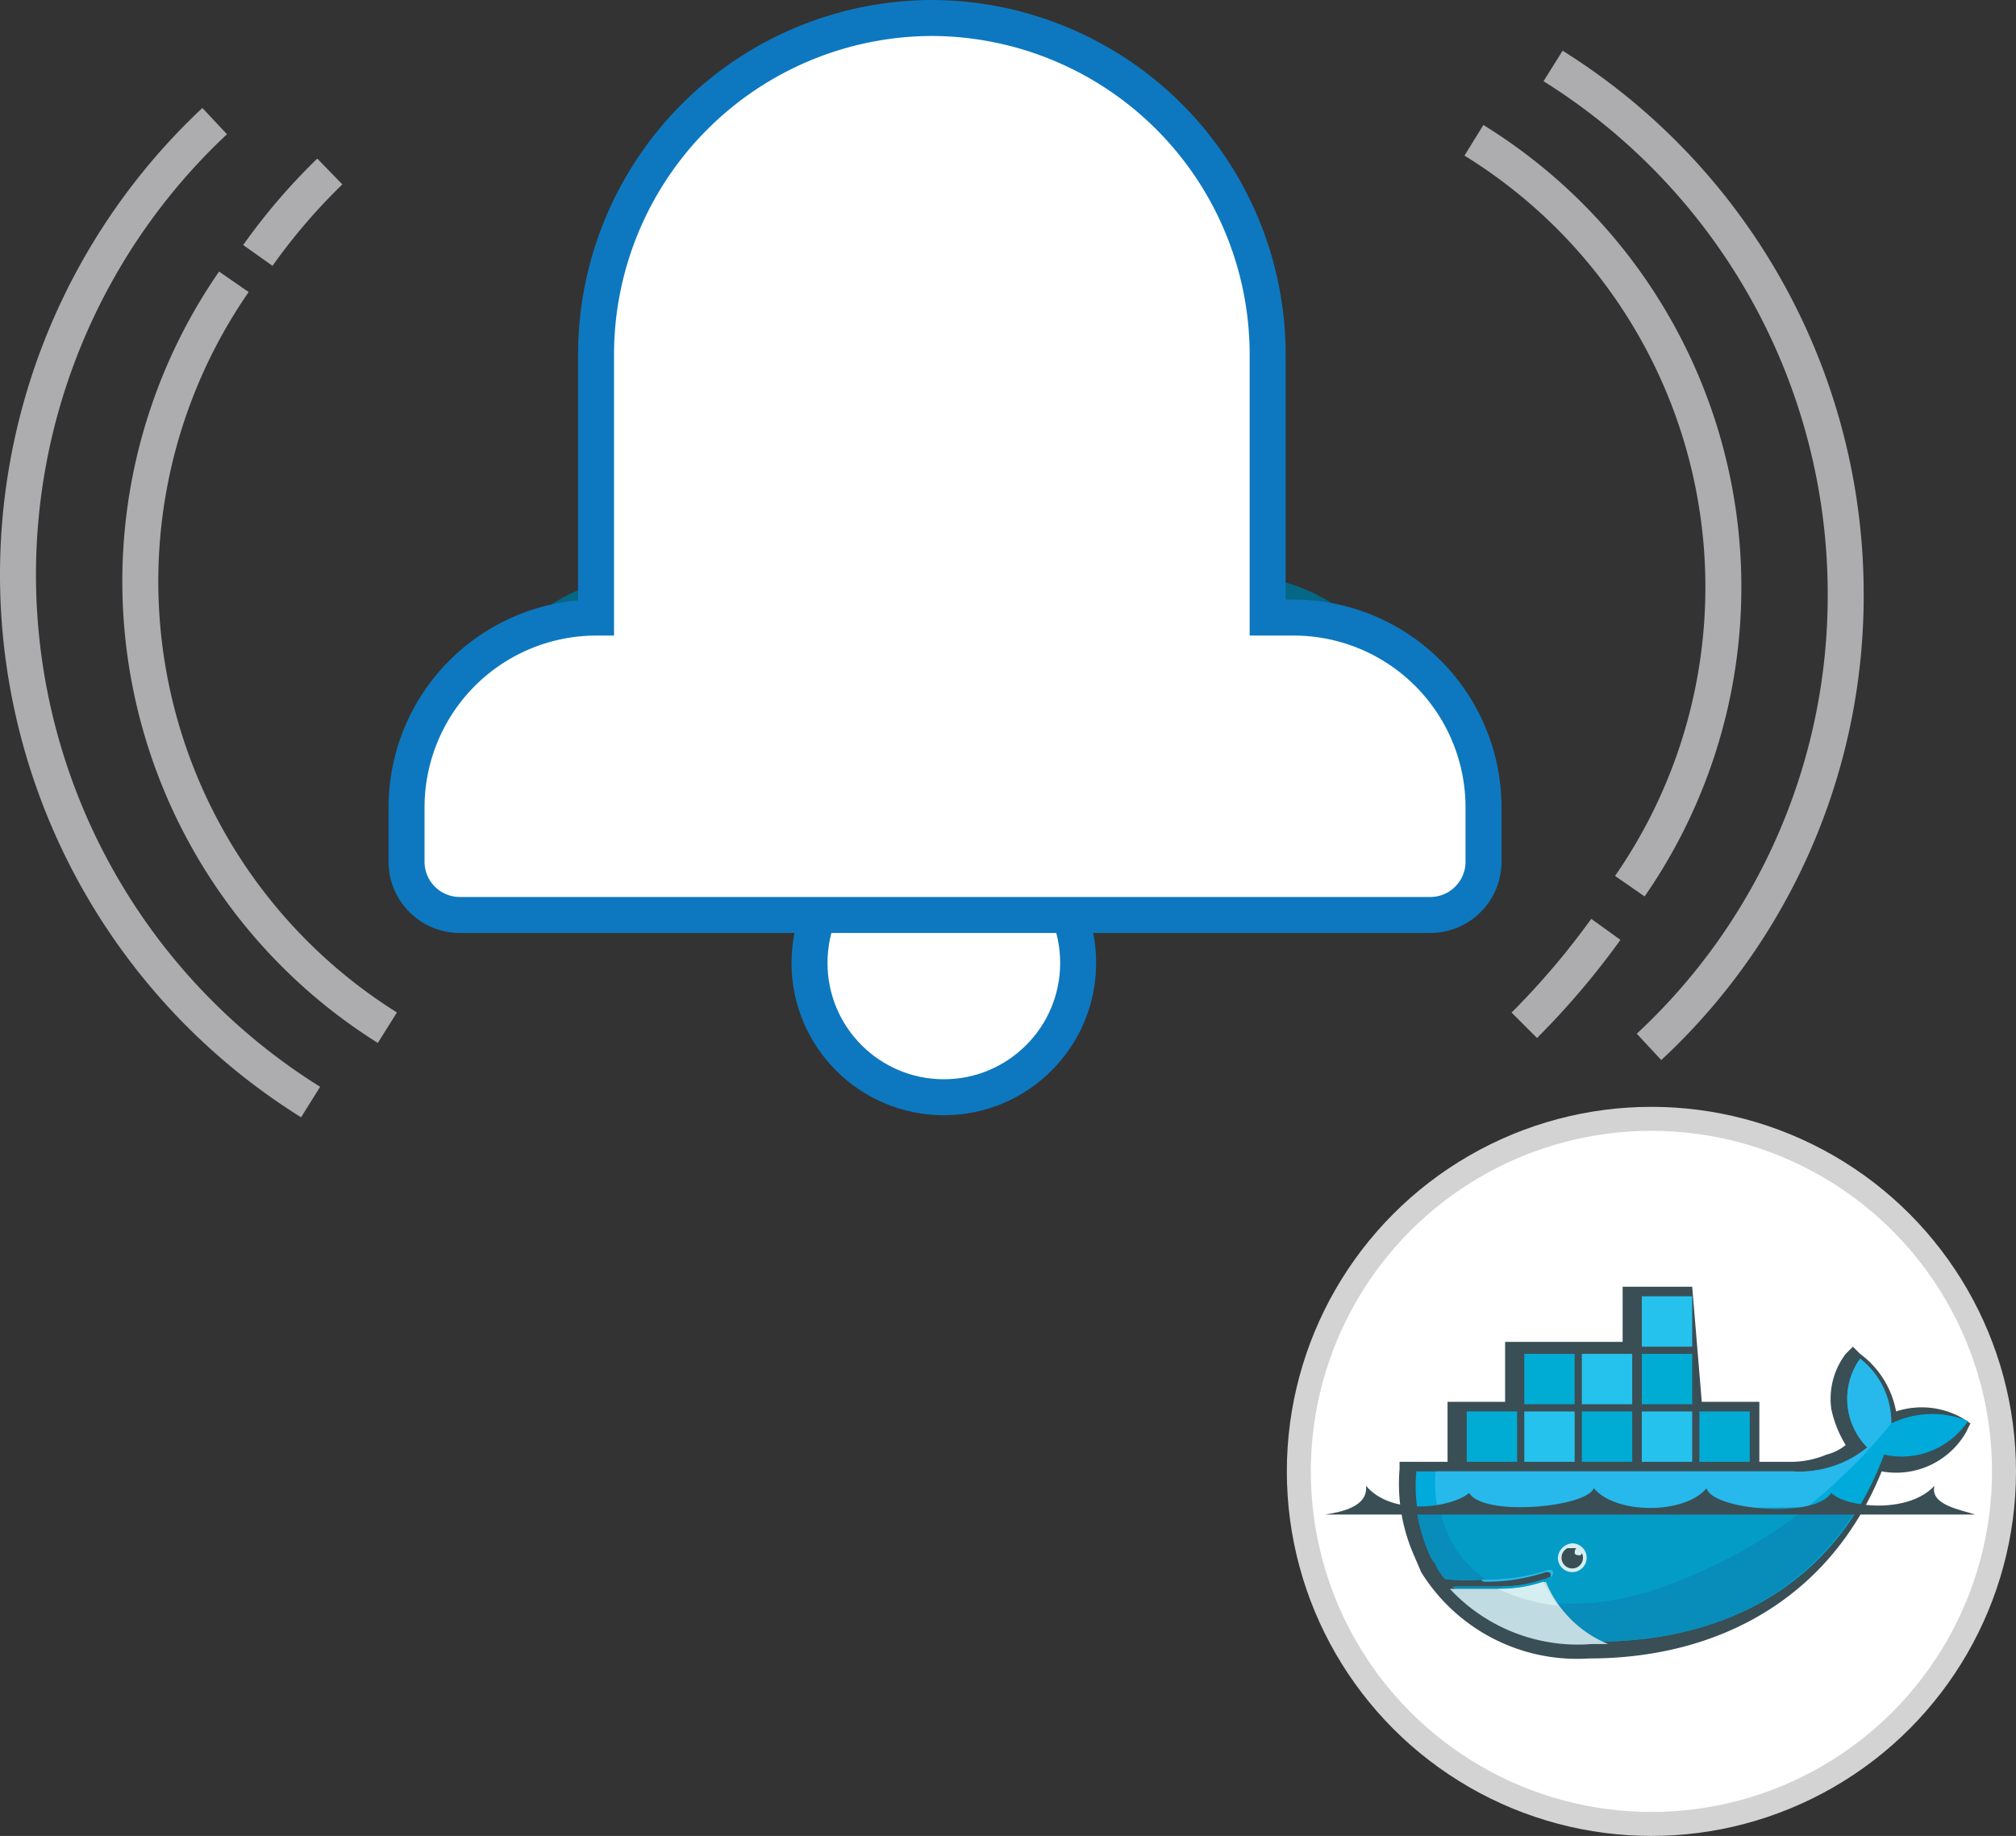
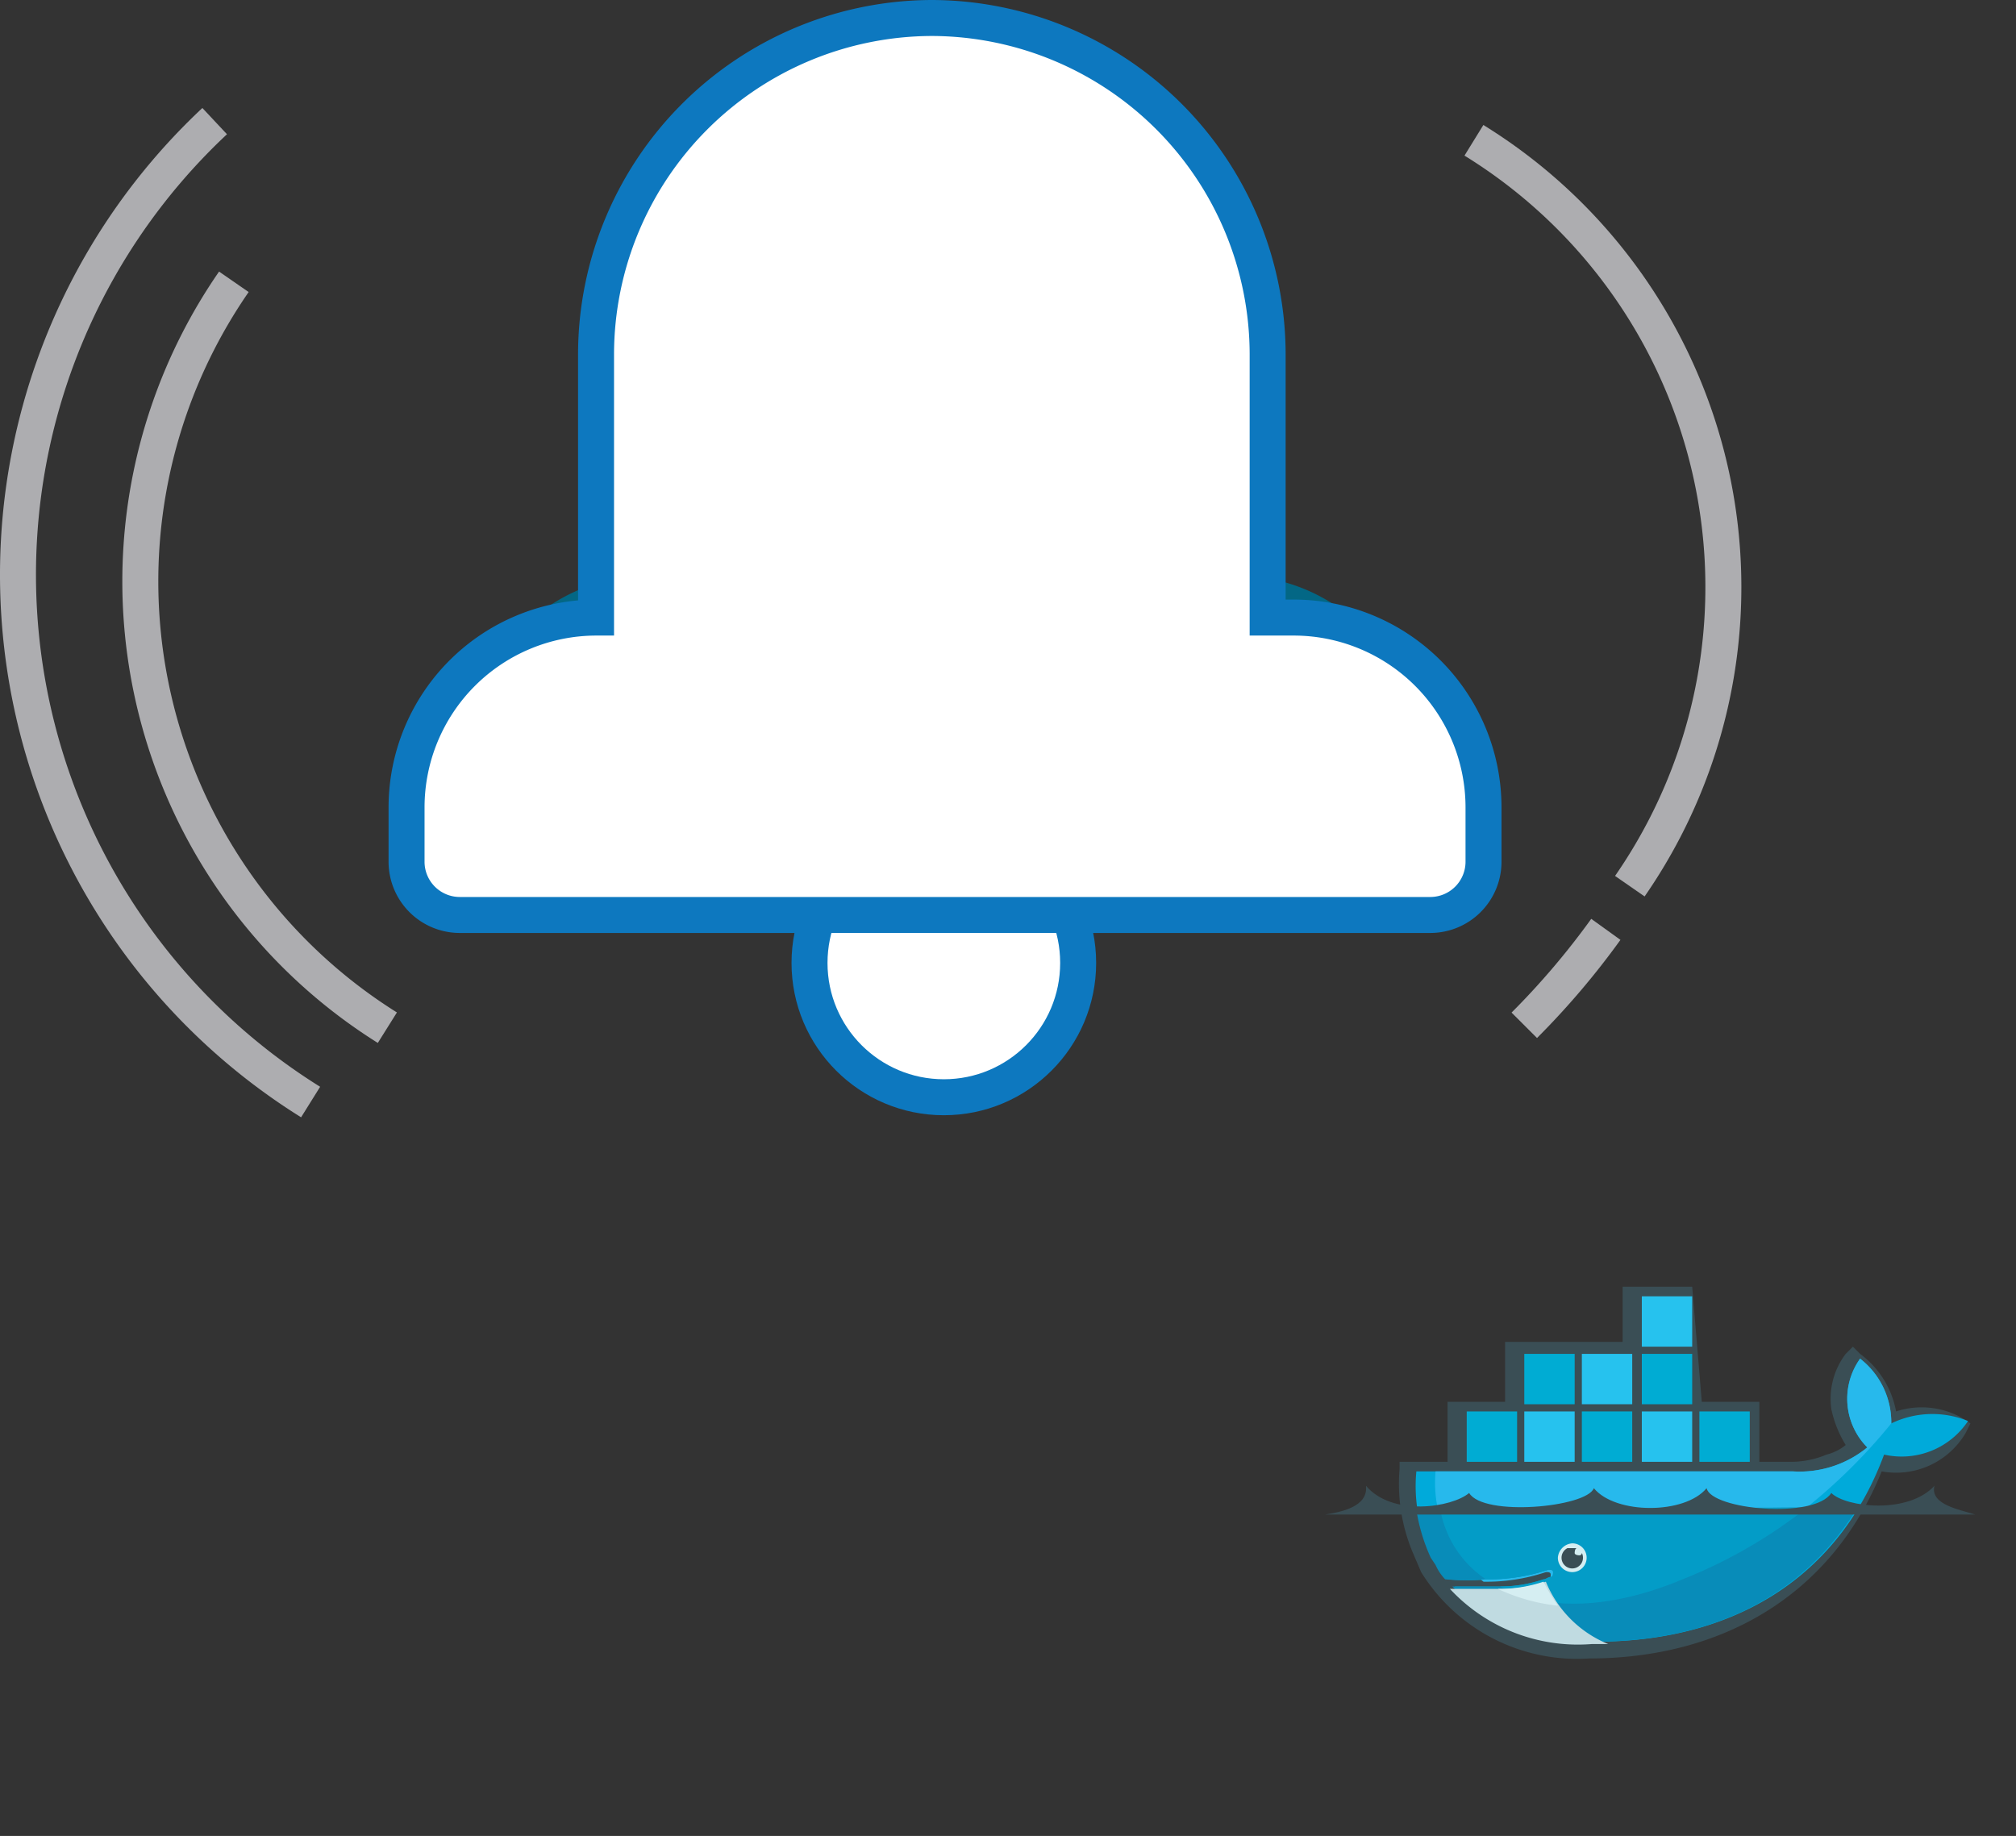
<svg xmlns="http://www.w3.org/2000/svg" width="84.05" height="76.55" viewBox="0 0 84.05 76.55">
  <rect x="0" y="0" width="84.05" height="76.55" fill="#333333" stroke="none" />
  <g id="notification_publisher" transform="translate(-3.55 -12.05)">
    <circle id="Ellipse_2334" data-name="Ellipse 2334" cx="5.6" cy="5.6" r="5.6" transform="translate(37.3 46.6)" fill="#fff" stroke="#0d78bf" stroke-miterlimit="10" stroke-width="1.5" />
    <path id="Path_7493" data-name="Path 7493" d="M54.4,36.8V27.4A11.865,11.865,0,0,0,42.5,15.5h0A11.865,11.865,0,0,0,30.6,27.4v9.4h0a6.7,6.7,0,0,0-6.7,6.7v1.9a1.793,1.793,0,0,0,1.8,1.8H60a1.793,1.793,0,0,0,1.8-1.8V43.5a6.7,6.7,0,0,0-6.7-6.7Z" fill="#fff" stroke="#036785" stroke-miterlimit="10" stroke-width="1.5" />
    <path id="Path_7494" data-name="Path 7494" d="M19.7,54.9a21.958,21.958,0,0,1-6.4-31.1" fill="none" stroke="#adadb0" stroke-miterlimit="10" stroke-width="1.5" />
    <path id="Path_7495" data-name="Path 7495" d="M56.4,37.8v-11a14.041,14.041,0,0,0-14-14h0a14.041,14.041,0,0,0-14,14v11h0a7.917,7.917,0,0,0-7.9,7.9V48a2.22,2.22,0,0,0,2.2,2.2H63.2A2.22,2.22,0,0,0,65.4,48V45.7a7.917,7.917,0,0,0-7.9-7.9Z" fill="#fff" stroke="#0d78bf" stroke-miterlimit="10" stroke-width="1.5" />
    <path id="Path_7496" data-name="Path 7496" d="M16.5,58a25.912,25.912,0,0,1-4-40.9" fill="none" stroke="#adadb0" stroke-miterlimit="10" stroke-width="1.5" />
    <path id="Path_7497" data-name="Path 7497" d="M13.2,23.8" fill="none" stroke="#f7941d" stroke-miterlimit="10" stroke-width="1.5" />
-     <path id="Path_7498" data-name="Path 7498" d="M14.3,22.7a25.17,25.17,0,0,1,3-3.5" fill="none" stroke="#adadb0" stroke-miterlimit="10" stroke-width="1.5" />
    <path id="Path_7499" data-name="Path 7499" d="M65,17.9A21.886,21.886,0,0,1,71.5,49" fill="none" stroke="#adadb0" stroke-miterlimit="10" stroke-width="1.5" />
-     <path id="Path_7500" data-name="Path 7500" d="M68.3,14.8a25.967,25.967,0,0,1,12.2,22,25.665,25.665,0,0,1-8.2,18.9" fill="none" stroke="#adadb0" stroke-miterlimit="10" stroke-width="1.5" />
    <path id="Path_7501" data-name="Path 7501" d="M75.9,50.4" fill="none" stroke="#f7941d" stroke-miterlimit="10" stroke-width="1.5" />
    <path id="Path_7502" data-name="Path 7502" d="M70.5,50.8a32.638,32.638,0,0,1-3.4,4" fill="none" stroke="#adadb0" stroke-miterlimit="10" stroke-width="1.5" />
    <g id="Group_7037" data-name="Group 7037">
-       <circle id="Ellipse_2335" data-name="Ellipse 2335" cx="14.7" cy="14.7" r="14.7" transform="translate(57.7 58.7)" fill="#fff" stroke="#d3d3d3" stroke-miterlimit="10" stroke-width="1" />
      <path id="Path_7503" data-name="Path 7503" d="M74.5,70.5h2.4V73h1.2a3.808,3.808,0,0,0,1.6-.3,2.01,2.01,0,0,0,.8-.4,4.714,4.714,0,0,1-.6-1.5,3.1,3.1,0,0,1,.6-2.3l.3-.3.3.3a3.839,3.839,0,0,1,1.5,2.4,3.43,3.43,0,0,1,2.8.3l.3.2-.2.4A3.361,3.361,0,0,1,82,73.4c-2.1,5.2-6.7,7.8-12.2,7.8a7.65,7.65,0,0,1-7-3.6h0l-.3-.7a7.413,7.413,0,0,1-.6-3.6V73h2V70.5h2.4V68h4.9V65.7h2.9l.4,4.8Z" fill="#3a4e55" />
      <path id="Path_7504" data-name="Path 7504" d="M82.4,71.4a3.366,3.366,0,0,0-1.3-2.7,2.877,2.877,0,0,0,.3,3.7,4.452,4.452,0,0,1-3.1,1H62.6a6.48,6.48,0,0,0,.7,3.6l.2.3a2.092,2.092,0,0,0,.4.6h0a9.577,9.577,0,0,0,1.7,0h0a7.834,7.834,0,0,0,2.6-.4c.1,0,.2,0,.2.1s0,.2-.1.2-.2.1-.3.1h0a5.547,5.547,0,0,1-1.7.3H64.2a7.987,7.987,0,0,0,5.9,2.3c5.4,0,10-2.4,12-7.8a3.327,3.327,0,0,0,3.5-1.4,3.936,3.936,0,0,0-3.2.1" fill="#00aada" />
      <path id="Path_7505" data-name="Path 7505" d="M82.4,71.4a3.366,3.366,0,0,0-1.3-2.7,2.877,2.877,0,0,0,.3,3.7,4.452,4.452,0,0,1-3.1,1H63.4a5.234,5.234,0,0,0,2,4.6h0a7.834,7.834,0,0,0,2.6-.4c.1,0,.2,0,.2.1s0,.2-.1.2-.2.1-.3.1h0a5.663,5.663,0,0,1-1.8.3h0c1.8,1,4.5,1,7.6-.2a23.479,23.479,0,0,0,8.8-6.7h0" fill="#27b9ec" />
      <path id="Path_7506" data-name="Path 7506" d="M62.6,75a7.619,7.619,0,0,0,.6,2l.2.3a2.092,2.092,0,0,0,.4.6,9.578,9.578,0,0,0,1.7,0,7.834,7.834,0,0,0,2.6-.4c.1,0,.2,0,.2.1s0,.2-.1.2h0c-.1,0-.2.1-.3.1h0a5.663,5.663,0,0,1-1.8.3h-2A7.987,7.987,0,0,0,70,80.5c4.7,0,8.6-1.7,11-5.6Z" fill="#088cb9" />
      <path id="Path_7507" data-name="Path 7507" d="M63.6,75a4.425,4.425,0,0,0,1.9,2.9,7.834,7.834,0,0,0,2.6-.4c.1,0,.2,0,.2.1s0,.2-.1.2h0c-.1,0-.2.1-.3.1h0a5.663,5.663,0,0,1-1.8.3c1.8,1,4.5,1,7.6-.3a20.715,20.715,0,0,0,5.2-3Z" fill="#039cc7" />
      <path id="Path_7508" data-name="Path 7508" d="M66.5,71.1h.2v1.7h-.2Zm-.3,0h.2v1.7h-.2Zm-.4,0H66v1.7h-.2V71.1Zm-.3,0h.2v1.7h-.2V71.1Zm-.3,0h.2v1.7h-.2V71.1Zm-.4,0H65v1.7h-.2V71.1Zm-.1-.2h2.1V73H64.7V70.9Z" fill="#00acd3" />
      <path id="Path_7509" data-name="Path 7509" d="M68.9,68.7h.2v1.7h-.2Zm-.3,0h.2v1.7h-.2Zm-.4,0h.2v1.7h-.2Zm-.3,0h.2v1.7h-.2Zm-.3,0h.2v1.7h-.2Zm-.3,0h.2v1.7h-.2Zm-.2-.2h2.1v2.1H67.1V68.5Z" fill="#00acd3" />
      <path id="Path_7510" data-name="Path 7510" d="M68.9,71.1h.2v1.7h-.2Zm-.3,0h.2v1.7h-.2Zm-.4,0h.2v1.7h-.2Zm-.3,0h.2v1.7h-.2Zm-.3,0h.2v1.7h-.2Zm-.3,0h.2v1.7h-.2Zm-.2-.2h2.1V73H67.1V70.9Z" fill="#26c2ee" />
      <path id="Path_7511" data-name="Path 7511" d="M71.3,71.1h.2v1.7h-.2Zm-.3,0h.2v1.7H71V71.1Zm-.4,0h.2v1.7h-.2V71.1Zm-.3,0h.2v1.7h-.2V71.1Zm-.3,0h.2v1.7H70Zm-.3,0h.2v1.7h-.2Zm-.2-.2h2.1V73H69.5V70.9Z" fill="#00acd3" />
      <path id="Path_7512" data-name="Path 7512" d="M71.3,68.7h.2v1.7h-.2Zm-.3,0h.2v1.7H71V68.7Zm-.4,0h.2v1.7h-.2V68.7Zm-.3,0h.2v1.7h-.2V68.7Zm-.3,0h.2v1.7H70Zm-.3,0h.2v1.7h-.2Zm-.2-.2h2.1v2.1H69.5V68.5Z" fill="#26c2ee" />
      <path id="Path_7513" data-name="Path 7513" d="M73.7,71.1h.2v1.7h-.2Zm-.3,0h.2v1.7h-.2Zm-.3,0h.2v1.7h-.2Zm-.3,0H73v1.7h-.2Zm-.3,0h.2v1.7h-.2Zm-.3,0h.2v1.7h-.2Zm-.2-.2h2.1V73H72Z" fill="#26c2ee" />
      <path id="Path_7514" data-name="Path 7514" d="M73.7,68.7h.2v1.7h-.2Zm-.3,0h.2v1.7h-.2Zm-.3,0h.2v1.7h-.2Zm-.3,0H73v1.7h-.2Zm-.3,0h.2v1.7h-.2Zm-.3,0h.2v1.7h-.2Zm-.2-.2h2.1v2.1H72V68.5Z" fill="#00acd3" />
      <path id="Path_7515" data-name="Path 7515" d="M73.7,66.2h.2v1.7h-.2Zm-.3,0h.2v1.7h-.2Zm-.3,0h.2v1.7h-.2Zm-.3,0H73v1.7h-.2Zm-.3,0h.2v1.7h-.2Zm-.3,0h.2v1.7h-.2Zm-.2-.1h2.1v2.1H72Z" fill="#26c2ee" />
      <path id="Path_7516" data-name="Path 7516" d="M76.2,71.1h.2v1.7h-.2Zm-.3,0h.2v1.7h-.2Zm-.3,0h.2v1.7h-.2Zm-.4,0h.2v1.7h-.2Zm-.3,0h.2v1.7h-.2Zm-.3,0h.2v1.7h-.2Zm-.2-.2h2.1V73H74.4V70.9Z" fill="#00acd3" />
      <path id="Path_7517" data-name="Path 7517" d="M69.1,76.4a.6.6,0,1,1-.6.6.645.645,0,0,1,.6-.6h0" fill="#d5eef2" />
      <path id="Path_7518" data-name="Path 7518" d="M69.1,76.6h.2c-.1,0-.1.2-.1.2,0,.1.2.1.2.1a.1.1,0,0,0,.1-.1.447.447,0,1,1-.6-.2h.2" fill="#3a4e55" />
      <path id="Path_7519" data-name="Path 7519" d="M58.8,75.2H85.9c-.6-.2-1.9-.4-1.7-1.2-1.1,1.2-3.7.9-4.3.3-.7,1.1-5,.7-5.2-.2-.9,1.1-3.8,1.1-4.7,0-.3.8-4.6,1.2-5.2.2-.7.6-3.2,1-4.3-.3.1.9-1.1,1.1-1.7,1.2" fill="#3a4e55" />
      <path id="Path_7520" data-name="Path 7520" d="M70.6,80.6A4.738,4.738,0,0,1,68,78a5.822,5.822,0,0,1-1.9.3H64a7.283,7.283,0,0,0,5.9,2.3h.7" fill="#c0dbe1" />
      <path id="Path_7521" data-name="Path 7521" d="M68.5,79a8.794,8.794,0,0,1-.6-1,5.822,5.822,0,0,1-1.9.3,7.827,7.827,0,0,0,2.5.7" fill="#d5eef2" />
    </g>
  </g>
</svg>